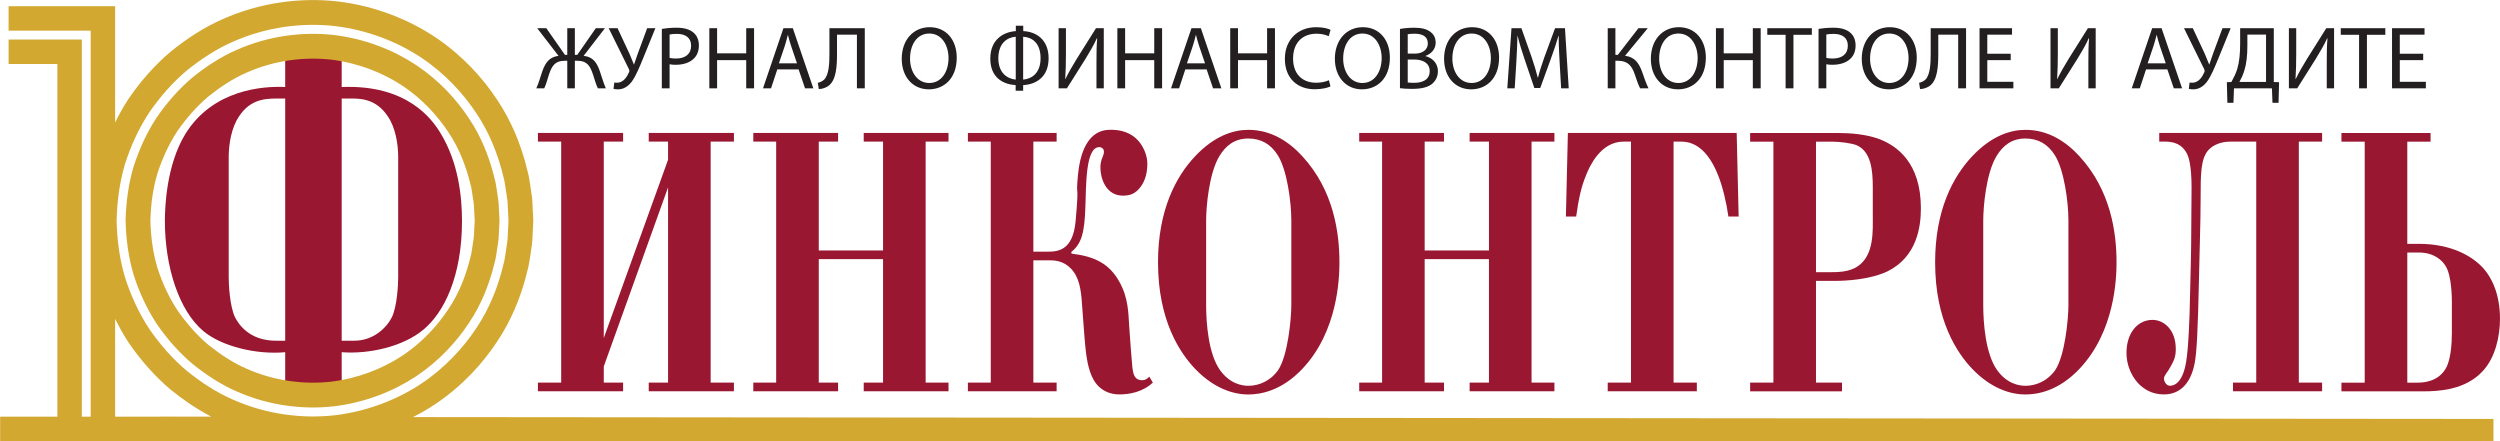
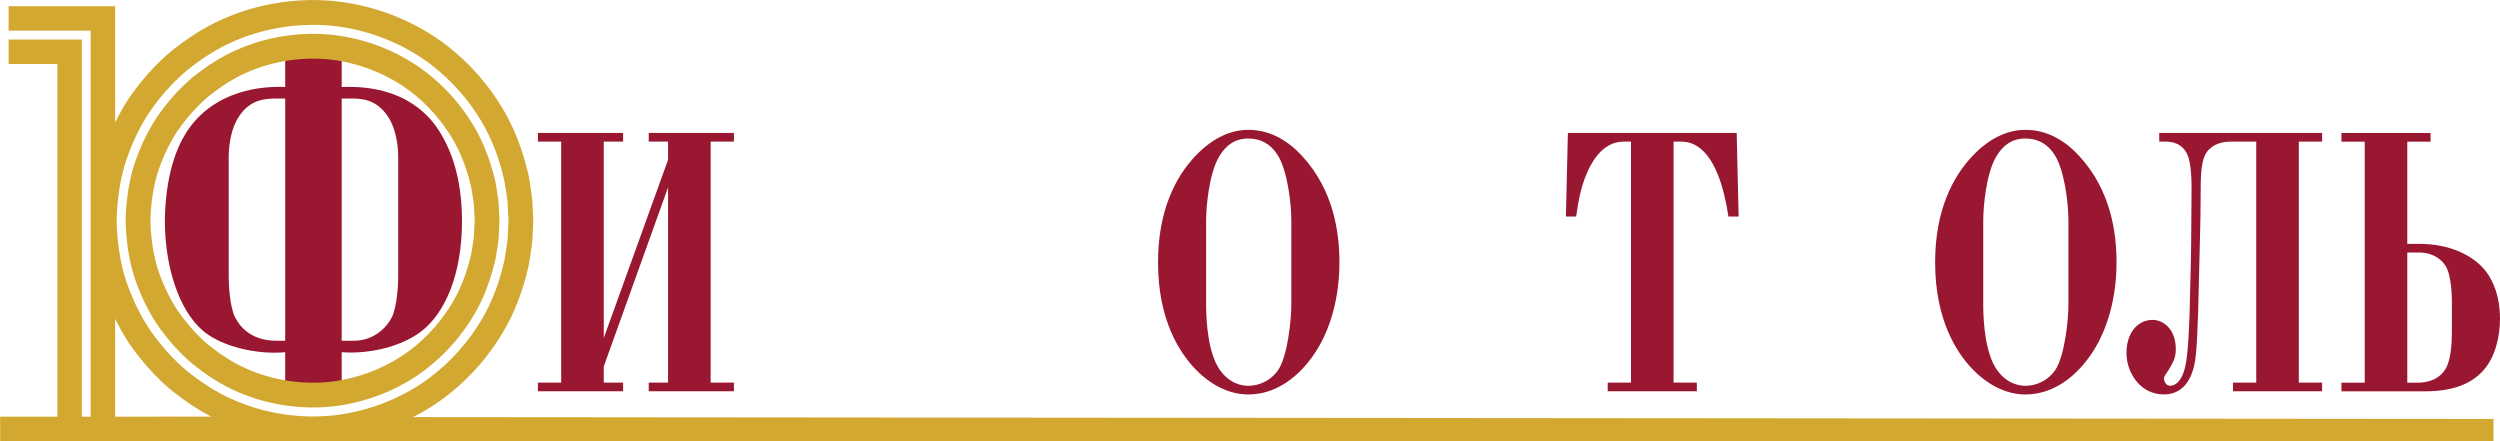
<svg xmlns="http://www.w3.org/2000/svg" xmlns:ns1="http://sodipodi.sourceforge.net/DTD/sodipodi-0.dtd" xmlns:ns2="http://www.inkscape.org/namespaces/inkscape" version="1.1" id="svg1" width="610.892" height="107.883" viewBox="0 0 610.892 107.883" ns1:docname="FinControl_10.svg" ns2:version="1.3.2 (091e20e, 2023-11-25, custom)">
  <defs id="defs1">
    <clipPath clipPathUnits="userSpaceOnUse" id="clipPath2">
      <path d="M 0,80.912 H 458.169 V 0 H 0 Z" transform="translate(-62.621,-18.471)" id="path2" />
    </clipPath>
    <clipPath clipPathUnits="userSpaceOnUse" id="clipPath4">
      <path d="M 0,80.912 H 458.169 V 0 H 0 Z" transform="translate(-93.065,-37.942)" id="path4" />
    </clipPath>
    <clipPath clipPathUnits="userSpaceOnUse" id="clipPath6">
      <path d="M 0,80.912 H 458.169 V 0 H 0 Z" transform="translate(-86.887,-38.374)" id="path6" />
    </clipPath>
    <clipPath clipPathUnits="userSpaceOnUse" id="clipPath8">
      <path d="M 0,80.912 H 458.169 V 0 H 0 Z" transform="translate(-456.972,-4.127)" id="path8" />
    </clipPath>
    <clipPath clipPathUnits="userSpaceOnUse" id="clipPath10">
      <path d="M 0,80.912 H 458.169 V 0 H 0 Z" transform="translate(-114.195,-56.547)" id="path10" />
    </clipPath>
    <clipPath clipPathUnits="userSpaceOnUse" id="clipPath12">
-       <path d="M 0,80.912 H 458.169 V 0 H 0 Z" transform="translate(-153.595,-56.547)" id="path12" />
-     </clipPath>
+       </clipPath>
    <clipPath clipPathUnits="userSpaceOnUse" id="clipPath14">
      <path d="M 0,80.912 H 458.169 V 0 H 0 Z" transform="translate(-193.646,-56.547)" id="path14" />
    </clipPath>
    <clipPath clipPathUnits="userSpaceOnUse" id="clipPath16">
      <path d="M 0,80.912 H 458.169 V 0 H 0 Z" transform="translate(-221.046,-25.026)" id="path16" />
    </clipPath>
    <clipPath clipPathUnits="userSpaceOnUse" id="clipPath18">
      <path d="M 0,80.912 H 458.169 V 0 H 0 Z" transform="translate(-264.639,-56.547)" id="path18" />
    </clipPath>
    <clipPath clipPathUnits="userSpaceOnUse" id="clipPath20">
      <path d="M 0,80.912 H 458.169 V 0 H 0 Z" transform="translate(-297.533,-54.957)" id="path20" />
    </clipPath>
    <clipPath clipPathUnits="userSpaceOnUse" id="clipPath22">
      <path d="M 0,80.912 H 458.169 V 0 H 0 Z" transform="translate(-335.342,-31.027)" id="path22" />
    </clipPath>
    <clipPath clipPathUnits="userSpaceOnUse" id="clipPath24">
      <path d="M 0,80.912 H 458.169 V 0 H 0 Z" transform="translate(-363.464,-25.026)" id="path24" />
    </clipPath>
    <clipPath clipPathUnits="userSpaceOnUse" id="clipPath26">
      <path d="M 0,80.912 H 458.169 V 0 H 0 Z" transform="translate(-425.566,-56.547)" id="path26" />
    </clipPath>
    <clipPath clipPathUnits="userSpaceOnUse" id="clipPath28">
      <path d="M 0,80.912 H 458.169 V 0 H 0 Z" transform="translate(-442.988,-10.783)" id="path28" />
    </clipPath>
    <clipPath clipPathUnits="userSpaceOnUse" id="clipPath30">
      <path d="M 0,80.912 H 458.169 V 0 H 0 Z" transform="translate(-98.447,-75.749)" id="path30" />
    </clipPath>
  </defs>
  <ns1:namedview id="namedview1" pagecolor="#ffffff" bordercolor="#666666" borderopacity="1.0" ns2:showpageshadow="2" ns2:pageopacity="0.0" ns2:pagecheckerboard="0" ns2:deskcolor="#d1d1d1" ns2:zoom="3.9483246" ns2:cx="563.02362" ns2:cy="85.479295" ns2:current-layer="layer-MC1">
    <ns2:page x="0" y="0" ns2:label="1" id="page1" width="610.892" height="107.883" margin="0" bleed="0" />
  </ns1:namedview>
  <g id="layer-MC0" ns2:groupmode="layer" ns2:label="Направляющие для монтажной области" />
  <g id="layer-MC1" ns2:groupmode="layer" ns2:label="Слой 1">
    <path id="path1" d="m 0,0 h 2.301 c 3.548,0 5.945,2.397 6.904,4.315 0.959,2.014 1.151,5.945 1.151,7.287 v 22.055 c 0,1.438 -0.192,4.315 -1.439,6.712 -2.109,3.835 -5.082,4.027 -7.095,4.027 H 0 Z m -10.356,44.396 h -1.438 c -2.493,0 -5.37,-0.192 -7.48,-4.027 -1.246,-2.397 -1.438,-5.274 -1.438,-6.712 V 11.602 c 0,-1.342 0.192,-5.273 1.151,-7.287 C -18.89,2.973 -16.876,0 -12.082,0 h 1.726 z m 16.014,9.781 v -2.11 H 0 v -5.561 c 11.986,0.479 16.589,-5.85 18.219,-8.63 3.164,-5.274 3.835,-11.411 3.835,-15.917 0,-10.26 -3.356,-16.877 -7.095,-19.945 C 11.315,-1.055 5.082,-2.493 0,-2.109 v -5.754 h 5.658 v -2.109 h -21.671 v 2.109 h 5.657 v 5.754 c -5.274,-0.48 -11.602,1.054 -14.958,3.835 -4.507,3.74 -7.096,11.794 -7.096,20.233 0,2.588 0.288,10.26 3.74,15.917 5.082,8.246 14.383,8.821 18.314,8.63 v 5.561 h -5.657 v 2.11 z" style="fill:#9a1731;fill-opacity:1;fill-rule:nonzero;stroke:none" transform="matrix(1.333,0,0,-1.333,83.495,83.254)" clip-path="url(#clipPath2)" />
    <path id="path3" d="m 0,0 c -0.005,-0.829 -0.15,-1.837 -0.344,-3.02 -0.1,-0.59 -0.167,-1.233 -0.314,-1.903 -0.171,-0.666 -0.353,-1.373 -0.545,-2.12 -0.839,-2.953 -2.15,-6.523 -4.555,-10.099 -2.36,-3.578 -5.679,-7.241 -10.08,-10.191 -4.401,-2.922 -9.864,-5.093 -15.888,-5.811 -6.008,-0.672 -12.565,0.175 -18.615,2.851 -3.04,1.314 -5.87,3.176 -8.517,5.303 -2.602,2.197 -4.886,4.803 -6.854,7.66 -1.915,2.9 -3.381,6.104 -4.453,9.447 -1.008,3.372 -1.465,6.89 -1.546,10.413 0.081,3.523 0.538,7.041 1.546,10.413 1.072,3.343 2.538,6.547 4.453,9.447 1.968,2.857 4.252,5.463 6.854,7.66 2.647,2.127 5.477,3.989 8.517,5.303 6.05,2.676 12.607,3.523 18.615,2.851 6.024,-0.718 11.487,-2.889 15.888,-5.811 4.401,-2.95 7.72,-6.613 10.08,-10.191 2.405,-3.576 3.716,-7.146 4.555,-10.099 0.192,-0.747 0.374,-1.454 0.545,-2.12 C -0.511,9.313 -0.444,8.67 -0.344,8.08 -0.15,6.897 -0.005,5.889 0,5.06 0.083,3.41 0.127,2.53 0.127,2.53 0.127,2.53 0.083,1.65 0,0 m -71.984,-15.46 c 0.745,-1.513 1.56,-2.987 2.486,-4.388 2.211,-3.222 4.787,-6.152 7.718,-8.624 2.338,-1.888 4.815,-3.569 7.428,-4.928 H -71.984 Z M 4.148,8.779 C 4.036,9.444 3.955,10.167 3.79,10.922 3.598,11.673 3.395,12.47 3.18,13.313 c -0.944,3.331 -2.434,7.353 -5.137,11.383 -2.657,4.032 -6.395,8.152 -11.352,11.475 -4.952,3.294 -11.118,5.748 -17.907,6.55 -6.756,0.759 -14.146,-0.192 -20.97,-3.213 -3.425,-1.484 -6.618,-3.572 -9.594,-5.976 -2.931,-2.472 -5.507,-5.402 -7.718,-8.625 -0.926,-1.4 -1.741,-2.874 -2.486,-4.387 v 21.32 h -0.042 -4.44 -1.623 -4.483 -8.941 v -4.482 h 8.941 4.483 1.623 V 35.735 31.253 -33.4 h -1.623 v 64.653 4.482 h -4.483 -8.941 v -4.482 h 8.941 V -33.4 h -10.493 v -4.51 h 10.493 4.483 1.623 4.482 37.998 v 0.042 c 0.932,0.039 1.857,0.104 2.77,0.207 6.789,0.802 12.955,3.256 17.907,6.55 4.957,3.323 8.695,7.443 11.352,11.475 2.703,4.03 4.193,8.052 5.137,11.383 0.215,0.843 0.418,1.64 0.61,2.391 0.165,0.755 0.246,1.478 0.358,2.143 0.218,1.334 0.375,2.471 0.387,3.402 0.09,1.857 0.138,2.847 0.138,2.847 0,0 -0.048,0.99 -0.138,2.847 C 4.523,6.308 4.366,7.445 4.148,8.779" style="fill:#d3a831;fill-opacity:1;fill-rule:nonzero;stroke:none" transform="matrix(1.333,0,0,-1.333,124.087,57.293)" clip-path="url(#clipPath4)" />
    <path id="path5" d="m 0,0 c 0.005,-0.689 -0.123,-1.523 -0.286,-2.5 -0.084,-0.488 -0.131,-1.021 -0.254,-1.576 -0.142,-0.549 -0.294,-1.133 -0.454,-1.75 -0.697,-2.438 -1.765,-5.393 -3.763,-8.35 -1.955,-2.96 -4.705,-6 -8.349,-8.442 -3.648,-2.415 -8.153,-4.201 -13.137,-4.804 -4.987,-0.554 -10.413,0.151 -15.409,2.357 -2.515,1.081 -4.848,2.635 -7.048,4.388 -2.155,1.822 -4.041,3.986 -5.678,6.345 -1.585,2.402 -2.787,5.052 -3.683,7.811 -0.83,2.786 -1.199,5.694 -1.28,8.62 0.081,2.924 0.45,5.833 1.28,8.619 0.896,2.759 2.098,5.409 3.683,7.811 1.637,2.359 3.523,4.523 5.678,6.345 2.2,1.752 4.533,3.306 7.048,4.388 4.996,2.206 10.422,2.911 15.409,2.357 4.984,-0.603 9.489,-2.389 13.137,-4.804 3.644,-2.443 6.394,-5.482 8.349,-8.442 1.998,-2.957 3.066,-5.913 3.763,-8.35 C -0.834,9.406 -0.682,8.822 -0.54,8.272 -0.417,7.719 -0.37,7.185 -0.286,6.697 -0.123,5.719 0.005,4.886 0,4.197 0.073,2.828 0.112,2.099 0.112,2.099 0.112,2.099 0.073,1.369 0,0 M 4.207,7.396 C 4.111,7.959 4.049,8.572 3.909,9.212 3.745,9.846 3.572,10.52 3.388,11.233 c -0.801,2.816 -2.048,6.223 -4.344,9.634 -2.253,3.414 -5.42,6.911 -9.62,9.726 -4.201,2.787 -9.409,4.856 -15.157,5.544 -5.736,0.64 -11.993,-0.169 -17.763,-2.72 -2.9,-1.252 -5.598,-3.032 -8.126,-5.06 -2.484,-2.097 -4.662,-4.586 -6.542,-7.31 -1.827,-2.768 -3.223,-5.825 -4.248,-9.012 -0.961,-3.217 -1.395,-6.572 -1.476,-9.936 0.081,-3.365 0.515,-6.721 1.476,-9.937 1.025,-3.187 2.421,-6.244 4.248,-9.012 1.88,-2.725 4.058,-5.213 6.542,-7.31 2.528,-2.028 5.226,-3.808 8.126,-5.06 5.77,-2.551 12.027,-3.36 17.763,-2.72 5.748,0.688 10.956,2.756 15.157,5.544 4.2,2.815 7.367,6.312 9.62,9.726 2.296,3.411 3.543,6.818 4.344,9.634 0.184,0.712 0.357,1.387 0.521,2.021 0.14,0.64 0.202,1.253 0.298,1.816 0.186,1.129 0.326,2.091 0.328,2.882 0.08,1.575 0.123,2.416 0.123,2.416 0,0 -0.043,0.839 -0.123,2.415 C 4.533,5.305 4.393,6.267 4.207,7.396" style="fill:#d3a831;fill-opacity:1;fill-rule:nonzero;stroke:none" transform="matrix(1.333,0,0,-1.333,115.85,56.718)" clip-path="url(#clipPath6)" />
    <path id="path7" d="m 0,0 -427.77,0.383 v -4.51 H 0" style="fill:#d3a831;fill-opacity:1;fill-rule:nonzero;stroke:none" transform="matrix(1.333,0,0,-1.333,609.296,102.38)" clip-path="url(#clipPath8)" />
    <path id="path9" d="M 0,0 V -1.59 H -3.542 V -37.594 L 8.242,-4.916 V -1.59 H 4.699 V 0 H 20.315 V -1.59 H 16.05 v -44.174 h 4.265 v -1.59 H 4.699 v 1.59 H 8.242 V -9.977 L -3.542,-42.799 v -2.965 H 0 v -1.59 h -15.616 v 1.59 h 4.265 V -1.59 h -4.265 V 0 Z" style="fill:#9a1731;fill-opacity:1;fill-rule:nonzero;stroke:none" transform="matrix(1.333,0,0,-1.333,152.259,32.487)" clip-path="url(#clipPath10)" />
    <path id="path11" d="M 0,0 V -1.59 H -3.542 V -21.544 H 8.242 V -1.59 H 4.699 V 0 H 20.243 V -1.59 H 16.05 v -44.174 h 4.193 v -1.59 H 4.699 v 1.59 h 3.543 v 22.629 H -3.542 V -45.764 H 0 v -1.59 h -15.543 v 1.59 h 4.192 V -1.59 h -4.192 V 0 Z" style="fill:#9a1731;fill-opacity:1;fill-rule:nonzero;stroke:none" transform="matrix(1.333,0,0,-1.333,204.793,32.487)" clip-path="url(#clipPath12)" />
-     <path id="path13" d="m 0,0 v -1.59 h -4.266 v -20.171 h 2.675 c 1.808,0 4.555,0.217 5.061,5.494 0.723,8.025 0,3.687 0.434,8.531 0.795,8.314 4.844,8.314 6.073,8.314 1.59,0 3.615,-0.361 5.133,-2.168 0.94,-1.157 1.518,-2.676 1.518,-4.049 0,-1.446 -0.289,-3.037 -1.301,-4.338 -0.868,-1.084 -1.735,-1.518 -3.182,-1.518 -3.108,0 -4.12,3.181 -4.12,5.133 0,1.663 0.65,2.024 0.65,2.964 0,0.361 -0.289,0.796 -0.867,0.796 -2.531,0 -2.386,-7.086 -2.531,-10.773 -0.144,-4.988 -0.722,-6.94 -2.602,-8.458 l 0.072,-0.29 c 4.193,-0.506 6.941,-1.807 8.82,-5.277 1.591,-2.892 1.591,-5.712 1.735,-8.025 0.145,-2.024 0.434,-6.145 0.579,-7.519 0.144,-1.084 0.289,-2.386 1.807,-2.386 0.506,0 0.868,0.217 1.301,0.651 l 0.651,-1.085 c -1.88,-1.734 -4.266,-2.168 -6.145,-2.168 -1.807,0 -2.964,0.722 -3.687,1.373 -1.591,1.446 -2.097,3.976 -2.386,6.001 -0.217,1.735 -0.361,3.542 -0.723,8.531 -0.144,2.169 -0.289,4.843 -1.591,6.579 -1.301,1.807 -3.036,2.096 -4.265,2.096 H -4.266 V -45.764 H 0 v -1.59 h -16.267 v 1.59 h 4.193 V -1.59 h -4.193 V 0 Z" style="fill:#9a1731;fill-opacity:1;fill-rule:nonzero;stroke:none" transform="matrix(1.333,0,0,-1.333,258.194,32.487)" clip-path="url(#clipPath14)" />
    <path id="path15" d="m 0,0 c 0,-3.398 0.434,-8.965 2.531,-11.929 1.807,-2.531 4.048,-2.892 5.205,-2.892 2.169,0 4.193,1.085 5.422,2.82 1.807,2.603 2.458,9.398 2.458,12.001 v 15.471 c 0,3.47 -0.795,9.254 -2.458,11.929 -1.301,2.097 -3.109,3.109 -5.422,3.109 -2.53,0 -4.121,-1.301 -5.278,-3.181 C 0.506,24.147 0,17.929 0,15.471 Z m -2.024,27.255 c 3.543,3.76 7.013,4.844 9.76,4.844 4.265,0 7.519,-2.241 9.905,-4.844 5.783,-6.289 6.795,-14.097 6.795,-19.447 0,-2.892 -0.289,-12.652 -6.795,-19.52 -3.832,-4.049 -7.664,-4.699 -9.905,-4.699 -2.82,0 -6.362,1.156 -9.76,4.699 -2.747,2.892 -6.796,8.82 -6.796,19.52 0,9.543 3.254,15.688 6.796,19.447" style="fill:#9a1731;fill-opacity:1;fill-rule:nonzero;stroke:none" transform="matrix(1.333,0,0,-1.333,294.728,74.515)" clip-path="url(#clipPath16)" />
-     <path id="path17" d="M 0,0 V -1.59 H -3.543 V -21.544 H 8.241 V -1.59 H 4.699 V 0 H 20.242 V -1.59 H 16.05 v -44.174 h 4.192 v -1.59 H 4.699 v 1.59 h 3.542 v 22.629 H -3.543 V -45.764 H 0 v -1.59 h -15.544 v 1.59 h 4.193 V -1.59 h -4.193 V 0 Z" style="fill:#9a1731;fill-opacity:1;fill-rule:nonzero;stroke:none" transform="matrix(1.333,0,0,-1.333,352.852,32.487)" clip-path="url(#clipPath18)" />
    <path id="path19" d="m 0,0 c -4.193,0 -6.218,-4.555 -6.796,-6.001 -1.013,-2.386 -1.446,-4.699 -1.88,-7.735 h -1.88 l 0.362,15.326 h 30.943 l 0.361,-15.326 h -1.88 c -0.361,2.602 -1.084,5.639 -1.952,7.735 C 14.965,-0.29 11.857,0 10.555,0 H 9.182 v -44.173 h 4.265 v -1.591 H -2.892 v 1.591 H 1.373 L 1.373,0 Z" style="fill:#9a1731;fill-opacity:1;fill-rule:nonzero;stroke:none" transform="matrix(1.333,0,0,-1.333,396.71,34.607)" clip-path="url(#clipPath20)" />
-     <path id="path21" d="m 0,0 c 1.374,0 3.543,0 5.133,1.085 3.037,2.096 2.748,6.506 2.748,9.398 v 5.133 c 0,2.964 -0.29,6.507 -2.965,7.663 C 4.049,23.641 1.88,23.93 0.506,23.93 H -2.53 V 0 Z m 1.374,25.52 c 2.386,0 5.35,-0.216 7.808,-1.156 C 12.29,23.135 16.7,20.098 16.7,11.712 16.7,8.314 15.977,2.819 10.556,0.145 7.374,-1.374 2.819,-1.59 1.085,-1.59 H -2.53 v -18.653 h 4.771 v -1.591 h -16.845 v 1.591 h 4.266 V 23.93 h -4.266 v 1.59 z" style="fill:#9a1731;fill-opacity:1;fill-rule:nonzero;stroke:none" transform="matrix(1.333,0,0,-1.333,447.123,66.514)" clip-path="url(#clipPath22)" />
    <path id="path23" d="m 0,0 c 0,-3.398 0.434,-8.965 2.53,-11.929 1.808,-2.531 4.049,-2.892 5.205,-2.892 2.169,0 4.194,1.085 5.422,2.82 1.808,2.603 2.458,9.398 2.458,12.001 v 15.471 c 0,3.47 -0.795,9.254 -2.458,11.929 -1.301,2.097 -3.108,3.109 -5.422,3.109 -2.53,0 -4.121,-1.301 -5.277,-3.181 C 0.506,24.147 0,17.929 0,15.471 Z m -2.024,27.255 c 3.542,3.76 7.012,4.844 9.759,4.844 4.266,0 7.519,-2.241 9.905,-4.844 5.784,-6.289 6.795,-14.097 6.795,-19.447 0,-2.892 -0.289,-12.652 -6.795,-19.52 -3.831,-4.049 -7.663,-4.699 -9.905,-4.699 -2.819,0 -6.362,1.156 -9.759,4.699 -2.748,2.892 -6.796,8.82 -6.796,19.52 0,9.543 3.253,15.688 6.796,19.447" style="fill:#9a1731;fill-opacity:1;fill-rule:nonzero;stroke:none" transform="matrix(1.333,0,0,-1.333,484.619,74.515)" clip-path="url(#clipPath24)" />
    <path id="path25" d="M 0,0 V -1.59 H -4.266 V -45.764 H 0 v -1.59 h -16.339 v 1.59 h 4.265 V -1.59 h -4.699 c -0.868,0 -2.675,-0.145 -3.976,-1.447 -1.519,-1.59 -1.519,-4.41 -1.519,-9.037 0,-4.409 -0.216,-9.615 -0.289,-14.097 -0.216,-10.339 -0.433,-14.098 -0.795,-15.978 -0.651,-3.542 -2.531,-5.783 -5.639,-5.783 -2.314,0 -3.832,1.084 -4.772,2.096 -1.374,1.519 -2.096,3.543 -2.096,5.495 0,3.759 2.096,6.073 4.771,6.073 2.097,0 4.266,-1.808 4.266,-5.35 0,-1.591 -0.434,-2.241 -1.012,-3.326 -0.507,-0.94 -1.157,-1.518 -1.157,-2.096 0,-0.506 0.433,-1.302 1.085,-1.302 0.506,0 2.53,0.145 3.108,5.278 0.361,2.892 0.434,6.434 0.506,7.952 0.072,3.254 0.289,10.989 0.289,12.869 l 0.072,10.266 c 0,4.121 -0.578,5.639 -0.795,6.073 -0.94,1.952 -2.602,2.314 -4.048,2.314 h -1.084 V 0 Z" style="fill:#9a1731;fill-opacity:1;fill-rule:nonzero;stroke:none" transform="matrix(1.333,0,0,-1.333,567.421,32.487)" clip-path="url(#clipPath26)" />
    <path id="path27" d="m 0,0 c 1.156,0 3.76,0.145 5.205,2.531 0.941,1.518 1.157,4.555 1.157,6.578 v 5.64 c 0,0.578 0,4.843 -1.157,6.651 -0.578,0.94 -2.024,2.458 -4.916,2.458 H -1.808 L -1.808,0 Z M 2.458,45.764 V 44.173 H -1.808 V 25.448 h 2.097 c 6.073,0 9.832,-2.313 11.784,-4.409 1.519,-1.663 3.109,-4.7 3.109,-9.327 0,-3.253 -0.867,-7.157 -3.181,-9.615 C 8.82,-1.373 3.832,-1.59 1.156,-1.59 H -13.881 V 0 h 4.266 v 44.173 h -4.266 v 1.591 z" style="fill:#9a1731;fill-opacity:1;fill-rule:nonzero;stroke:none" transform="matrix(1.333,0,0,-1.333,590.65,93.505)" clip-path="url(#clipPath28)" />
-     <path id="path29" d="M 0,0 3.912,-5.074 C 2.193,-5.287 1.49,-6.367 0.933,-7.922 c -0.36,-1.031 -0.622,-2.095 -1.097,-3.11 h 1.457 c 0.36,0.736 0.622,1.8 0.884,2.586 0.524,1.506 1.08,2.472 2.848,2.472 h 0.491 v -5.058 h 1.391 v 5.058 h 0.475 c 1.768,0 2.324,-0.966 2.832,-2.472 0.278,-0.786 0.54,-1.85 0.917,-2.586 h 1.456 c -0.458,1.015 -0.72,2.079 -1.096,3.126 -0.541,1.571 -1.244,2.652 -2.979,2.832 L 12.424,0 h -1.67 L 7.349,-4.894 H 6.907 V 0 H 5.516 V -4.894 H 5.091 L 1.67,0 Z m 13.111,0 3.666,-7.431 c 0.131,-0.262 0.164,-0.426 0.049,-0.671 -0.343,-0.786 -1.014,-1.883 -2.16,-1.899 -0.246,0 -0.409,0.016 -0.524,0.049 l -0.147,-1.162 c 0.18,-0.066 0.442,-0.098 0.802,-0.098 0.982,0 1.784,0.458 2.504,1.358 0.769,1.031 1.457,2.717 2.062,4.191 L 21.671,0 h -1.505 l -1.719,-4.649 c -0.278,-0.785 -0.491,-1.424 -0.688,-1.997 h -0.032 c -0.262,0.655 -0.524,1.294 -0.802,1.948 L 14.731,0 Z m 9.739,-11.032 h 1.424 v 4.419 c 0.327,-0.082 0.72,-0.098 1.145,-0.098 1.392,0 2.619,0.409 3.372,1.211 0.557,0.573 0.852,1.359 0.852,2.357 0,0.982 -0.361,1.784 -0.966,2.308 -0.655,0.589 -1.686,0.917 -3.094,0.917 -1.146,0 -2.046,-0.098 -2.733,-0.213 z m 1.424,9.87 c 0.245,0.065 0.72,0.114 1.342,0.114 1.571,0 2.602,-0.703 2.602,-2.16 0,-1.522 -1.047,-2.357 -2.766,-2.357 -0.474,0 -0.867,0.032 -1.178,0.114 z M 31.557,0 v -11.032 h 1.425 v 5.172 h 5.336 v -5.172 h 1.44 V 0 h -1.44 V -4.616 H 32.982 V 0 Z m 16.369,-7.562 1.178,-3.47 h 1.522 L 46.862,0 h -1.719 l -3.748,-11.032 h 1.473 l 1.146,3.47 z m -3.618,1.113 1.081,3.192 c 0.212,0.671 0.392,1.342 0.556,1.997 h 0.033 c 0.164,-0.639 0.327,-1.293 0.573,-2.014 l 1.08,-3.175 z M 53.573,0 v -4.649 c 0,-1.767 -0.082,-3.912 -0.966,-4.779 -0.262,-0.246 -0.72,-0.508 -1.162,-0.589 l 0.18,-1.146 c 0.638,0 1.276,0.262 1.686,0.524 1.555,1.047 1.653,3.715 1.653,6.105 v 3.339 h 3.65 v -9.837 h 1.44 V 0 Z m 18.379,0.18 c -2.947,0 -5.124,-2.292 -5.124,-5.794 0,-3.339 2.046,-5.598 4.96,-5.598 2.815,0 5.123,2.013 5.123,5.81 0,3.274 -1.948,5.582 -4.959,5.582 m -0.066,-1.162 c 2.373,0 3.519,-2.292 3.519,-4.485 0,-2.504 -1.276,-4.583 -3.535,-4.583 -2.243,0 -3.52,2.111 -3.52,4.468 0,2.423 1.179,4.6 3.536,4.6 M 87.744,0.442 V -0.54 c -2.128,-0.131 -4.681,-1.424 -4.681,-5.042 0,-3.486 2.34,-4.714 4.648,-4.861 v -1.031 h 1.375 v 1.031 c 2.341,0.131 4.665,1.457 4.665,4.927 0,3.47 -2.324,4.878 -4.648,4.976 v 0.982 z m -0.016,-9.87 c -1.621,0.163 -3.192,1.277 -3.192,3.912 0,2.864 1.751,3.863 3.192,3.945 z m 1.358,7.857 c 1.588,-0.082 3.192,-1.097 3.192,-3.929 0,-2.733 -1.604,-3.797 -3.192,-3.928 z M 95.585,0 v -11.032 h 1.522 l 3.454,5.483 c 0.752,1.228 1.505,2.505 2.046,3.716 l 0.049,-0.017 c -0.115,-1.391 -0.131,-2.7 -0.131,-4.485 v -4.697 h 1.342 V 0 h -1.424 l -3.568,-5.68 c -0.802,-1.309 -1.49,-2.504 -2.046,-3.65 l -0.033,0.016 c 0.098,1.474 0.131,2.914 0.131,4.665 V 0 Z m 10.77,0 v -11.032 h 1.424 v 5.172 h 5.336 v -5.172 h 1.44 V 0 h -1.44 v -4.616 h -5.336 V 0 Z m 16.368,-7.562 1.178,-3.47 h 1.523 L 121.659,0 h -1.719 l -3.748,-11.032 h 1.473 l 1.146,3.47 z m -3.618,1.113 1.081,3.192 c 0.213,0.671 0.393,1.342 0.556,1.997 h 0.033 c 0.164,-0.639 0.327,-1.293 0.573,-2.014 l 1.08,-3.175 z M 127.044,0 v -11.032 h 1.424 v 5.172 h 5.336 v -5.172 h 1.441 V 0 h -1.441 v -4.616 h -5.336 V 0 Z m 18.087,-9.543 c -0.573,-0.278 -1.457,-0.458 -2.324,-0.458 -2.685,0 -4.24,1.735 -4.24,4.436 0,2.897 1.719,4.55 4.305,4.55 0.917,0 1.686,-0.196 2.226,-0.458 l 0.344,1.162 c -0.377,0.196 -1.244,0.491 -2.619,0.491 -3.421,0 -5.762,-2.341 -5.762,-5.794 0,-3.618 2.341,-5.582 5.451,-5.582 1.342,0 2.39,0.262 2.914,0.524 z m 6.22,9.723 c -2.946,0 -5.123,-2.292 -5.123,-5.794 0,-3.339 2.046,-5.598 4.959,-5.598 2.816,0 5.124,2.013 5.124,5.81 0,3.274 -1.948,5.582 -4.96,5.582 m -0.066,-1.162 c 2.374,0 3.52,-2.292 3.52,-4.485 0,-2.504 -1.277,-4.583 -3.536,-4.583 -2.242,0 -3.519,2.111 -3.519,4.468 0,2.423 1.178,4.6 3.535,4.6 M 158.16,-11 c 0.475,-0.065 1.227,-0.13 2.21,-0.13 1.8,0 3.044,0.327 3.813,1.031 0.557,0.54 0.933,1.26 0.933,2.209 0,1.637 -1.227,2.505 -2.275,2.767 v 0.032 c 1.162,0.426 1.866,1.359 1.866,2.423 0,0.867 -0.344,1.522 -0.916,1.948 -0.688,0.556 -1.605,0.802 -3.029,0.802 -0.998,0 -1.98,-0.098 -2.602,-0.229 z m 1.424,9.887 c 0.229,0.049 0.606,0.098 1.26,0.098 1.441,0 2.423,-0.507 2.423,-1.8 0,-1.064 -0.884,-1.85 -2.39,-1.85 h -1.293 z m 0,-4.632 h 1.178 c 1.555,0 2.849,-0.622 2.849,-2.128 0,-1.604 -1.359,-2.144 -2.832,-2.144 -0.508,0 -0.917,0.016 -1.195,0.065 z m 11.785,5.925 c -2.946,0 -5.123,-2.292 -5.123,-5.794 0,-3.339 2.046,-5.598 4.959,-5.598 2.816,0 5.124,2.013 5.124,5.81 0,3.274 -1.948,5.582 -4.96,5.582 m -0.065,-1.162 c 2.373,0 3.519,-2.292 3.519,-4.485 0,-2.504 -1.277,-4.583 -3.536,-4.583 -2.242,0 -3.519,2.111 -3.519,4.468 0,2.423 1.179,4.6 3.536,4.6 m 16.401,-10.05 h 1.391 L 188.409,0 h -1.817 l -1.965,-5.336 c -0.491,-1.391 -0.883,-2.603 -1.162,-3.716 h -0.049 c -0.278,1.146 -0.655,2.357 -1.113,3.716 L 180.421,0 h -1.817 l -0.769,-11.032 h 1.358 l 0.295,4.73 c 0.098,1.653 0.18,3.503 0.213,4.878 h 0.032 c 0.311,-1.31 0.753,-2.734 1.277,-4.289 l 1.784,-5.254 h 1.08 l 1.948,5.353 c 0.557,1.522 1.015,2.897 1.392,4.19 h 0.049 c -0.017,-1.375 0.082,-3.225 0.163,-4.763 z M 196.246,0 v -11.032 h 1.408 v 5.058 h 0.458 c 1.866,0 2.57,-0.999 3.078,-2.456 0.294,-0.867 0.605,-1.849 0.998,-2.602 h 1.539 c -0.491,0.982 -0.802,1.997 -1.212,3.126 -0.572,1.49 -1.276,2.603 -3.093,2.848 L 203.596,0 h -1.719 l -3.781,-4.894 h -0.442 V 0 Z m 13.03,0.18 c -2.947,0 -5.124,-2.292 -5.124,-5.794 0,-3.339 2.046,-5.598 4.96,-5.598 2.815,0 5.123,2.013 5.123,5.81 0,3.274 -1.948,5.582 -4.959,5.582 m -0.066,-1.162 c 2.373,0 3.519,-2.292 3.519,-4.485 0,-2.504 -1.276,-4.583 -3.535,-4.583 -2.243,0 -3.52,2.111 -3.52,4.468 0,2.423 1.179,4.6 3.536,4.6 M 216.084,0 v -11.032 h 1.425 v 5.172 h 5.336 v -5.172 h 1.44 V 0 h -1.44 v -4.616 h -5.336 V 0 Z m 12.768,-11.032 h 1.44 v 9.821 h 3.372 V 0 h -8.168 v -1.211 h 3.356 z m 6.039,0 h 1.424 v 4.419 c 0.328,-0.082 0.721,-0.098 1.146,-0.098 1.391,0 2.619,0.409 3.372,1.211 0.557,0.573 0.851,1.359 0.851,2.357 0,0.982 -0.36,1.784 -0.966,2.308 -0.654,0.589 -1.685,0.917 -3.093,0.917 -1.146,0 -2.046,-0.098 -2.734,-0.213 z m 1.424,9.87 c 0.246,0.065 0.721,0.114 1.343,0.114 1.571,0 2.602,-0.703 2.602,-2.16 0,-1.522 -1.047,-2.357 -2.766,-2.357 -0.475,0 -0.868,0.032 -1.179,0.114 z m 11.622,1.342 c -2.946,0 -5.123,-2.292 -5.123,-5.794 0,-3.339 2.046,-5.598 4.959,-5.598 2.816,0 5.123,2.013 5.123,5.81 0,3.274 -1.947,5.582 -4.959,5.582 m -0.066,-1.162 c 2.374,0 3.52,-2.292 3.52,-4.485 0,-2.504 -1.277,-4.583 -3.536,-4.583 -2.242,0 -3.519,2.111 -3.519,4.468 0,2.423 1.178,4.6 3.535,4.6 M 255.45,0 v -4.649 c 0,-1.767 -0.082,-3.912 -0.966,-4.779 -0.262,-0.246 -0.72,-0.508 -1.162,-0.589 l 0.18,-1.146 c 0.638,0 1.277,0.262 1.686,0.524 1.555,1.047 1.653,3.715 1.653,6.105 v 3.339 h 3.65 v -9.837 h 1.441 V 0 Z m 14.666,-4.681 h -4.289 v 3.486 h 4.534 V 0 h -5.958 v -11.032 h 6.204 v 1.195 h -4.78 v 3.977 h 4.289 z M 277.413,0 v -11.032 h 1.522 l 3.454,5.483 c 0.753,1.228 1.506,2.505 2.046,3.716 l 0.049,-0.017 c -0.114,-1.391 -0.131,-2.7 -0.131,-4.485 v -4.697 h 1.343 V 0 h -1.424 l -3.569,-5.68 c -0.802,-1.309 -1.489,-2.504 -2.046,-3.65 l -0.033,0.016 c 0.099,1.474 0.131,2.914 0.131,4.665 V 0 Z m 21.424,-7.562 1.178,-3.47 h 1.522 L 297.773,0 h -1.719 l -3.748,-11.032 h 1.473 l 1.146,3.47 z m -3.618,1.113 1.08,3.192 c 0.213,0.671 0.393,1.342 0.557,1.997 h 0.033 c 0.163,-0.639 0.327,-1.293 0.573,-2.014 l 1.08,-3.175 z m 6.662,6.449 3.666,-7.431 c 0.131,-0.262 0.164,-0.426 0.05,-0.671 -0.344,-0.786 -1.015,-1.883 -2.161,-1.899 -0.246,0 -0.409,0.016 -0.524,0.049 l -0.147,-1.162 c 0.18,-0.066 0.442,-0.098 0.802,-0.098 0.982,0 1.784,0.458 2.504,1.358 0.77,1.031 1.457,2.717 2.063,4.191 L 310.442,0 h -1.506 l -1.719,-4.649 c -0.278,-0.785 -0.491,-1.424 -0.687,-1.997 h -0.033 c -0.262,0.655 -0.524,1.294 -0.802,1.948 L 303.501,0 Z m 10.296,0 v -2.799 c 0,-1.899 -0.148,-3.372 -0.524,-4.649 -0.262,-0.867 -0.671,-1.669 -1.081,-2.422 l -0.834,-0.033 0.098,-3.781 h 1.113 l 0.098,2.652 h 6.957 l 0.098,-2.652 h 1.113 l 0.098,3.781 -0.966,0.033 V 0 Z m 1.325,-1.179 h 3.421 v -8.675 h -4.877 c 0.327,0.589 0.671,1.326 0.9,2.095 0.393,1.244 0.556,2.734 0.556,4.502 z M 321.114,0 v -11.032 h 1.522 l 3.454,5.483 c 0.753,1.228 1.505,2.505 2.046,3.716 l 0.049,-0.017 c -0.115,-1.391 -0.131,-2.7 -0.131,-4.485 v -4.697 h 1.342 V 0 h -1.424 l -3.568,-5.68 c -0.802,-1.309 -1.49,-2.504 -2.046,-3.65 l -0.033,0.016 c 0.098,1.474 0.131,2.914 0.131,4.665 V 0 Z m 12.865,-11.032 h 1.44 v 9.821 h 3.372 V 0 h -8.168 v -1.211 h 3.356 z m 11.752,6.351 h -4.288 v 3.486 h 4.534 V 0 h -5.958 v -11.032 h 6.203 v 1.195 h -4.779 v 3.977 h 4.288 z" style="fill:#231f20;fill-opacity:1;fill-rule:nonzero;stroke:none" transform="matrix(1.333,0,0,-1.333,131.263,6.884)" clip-path="url(#clipPath30)" />
  </g>
</svg>